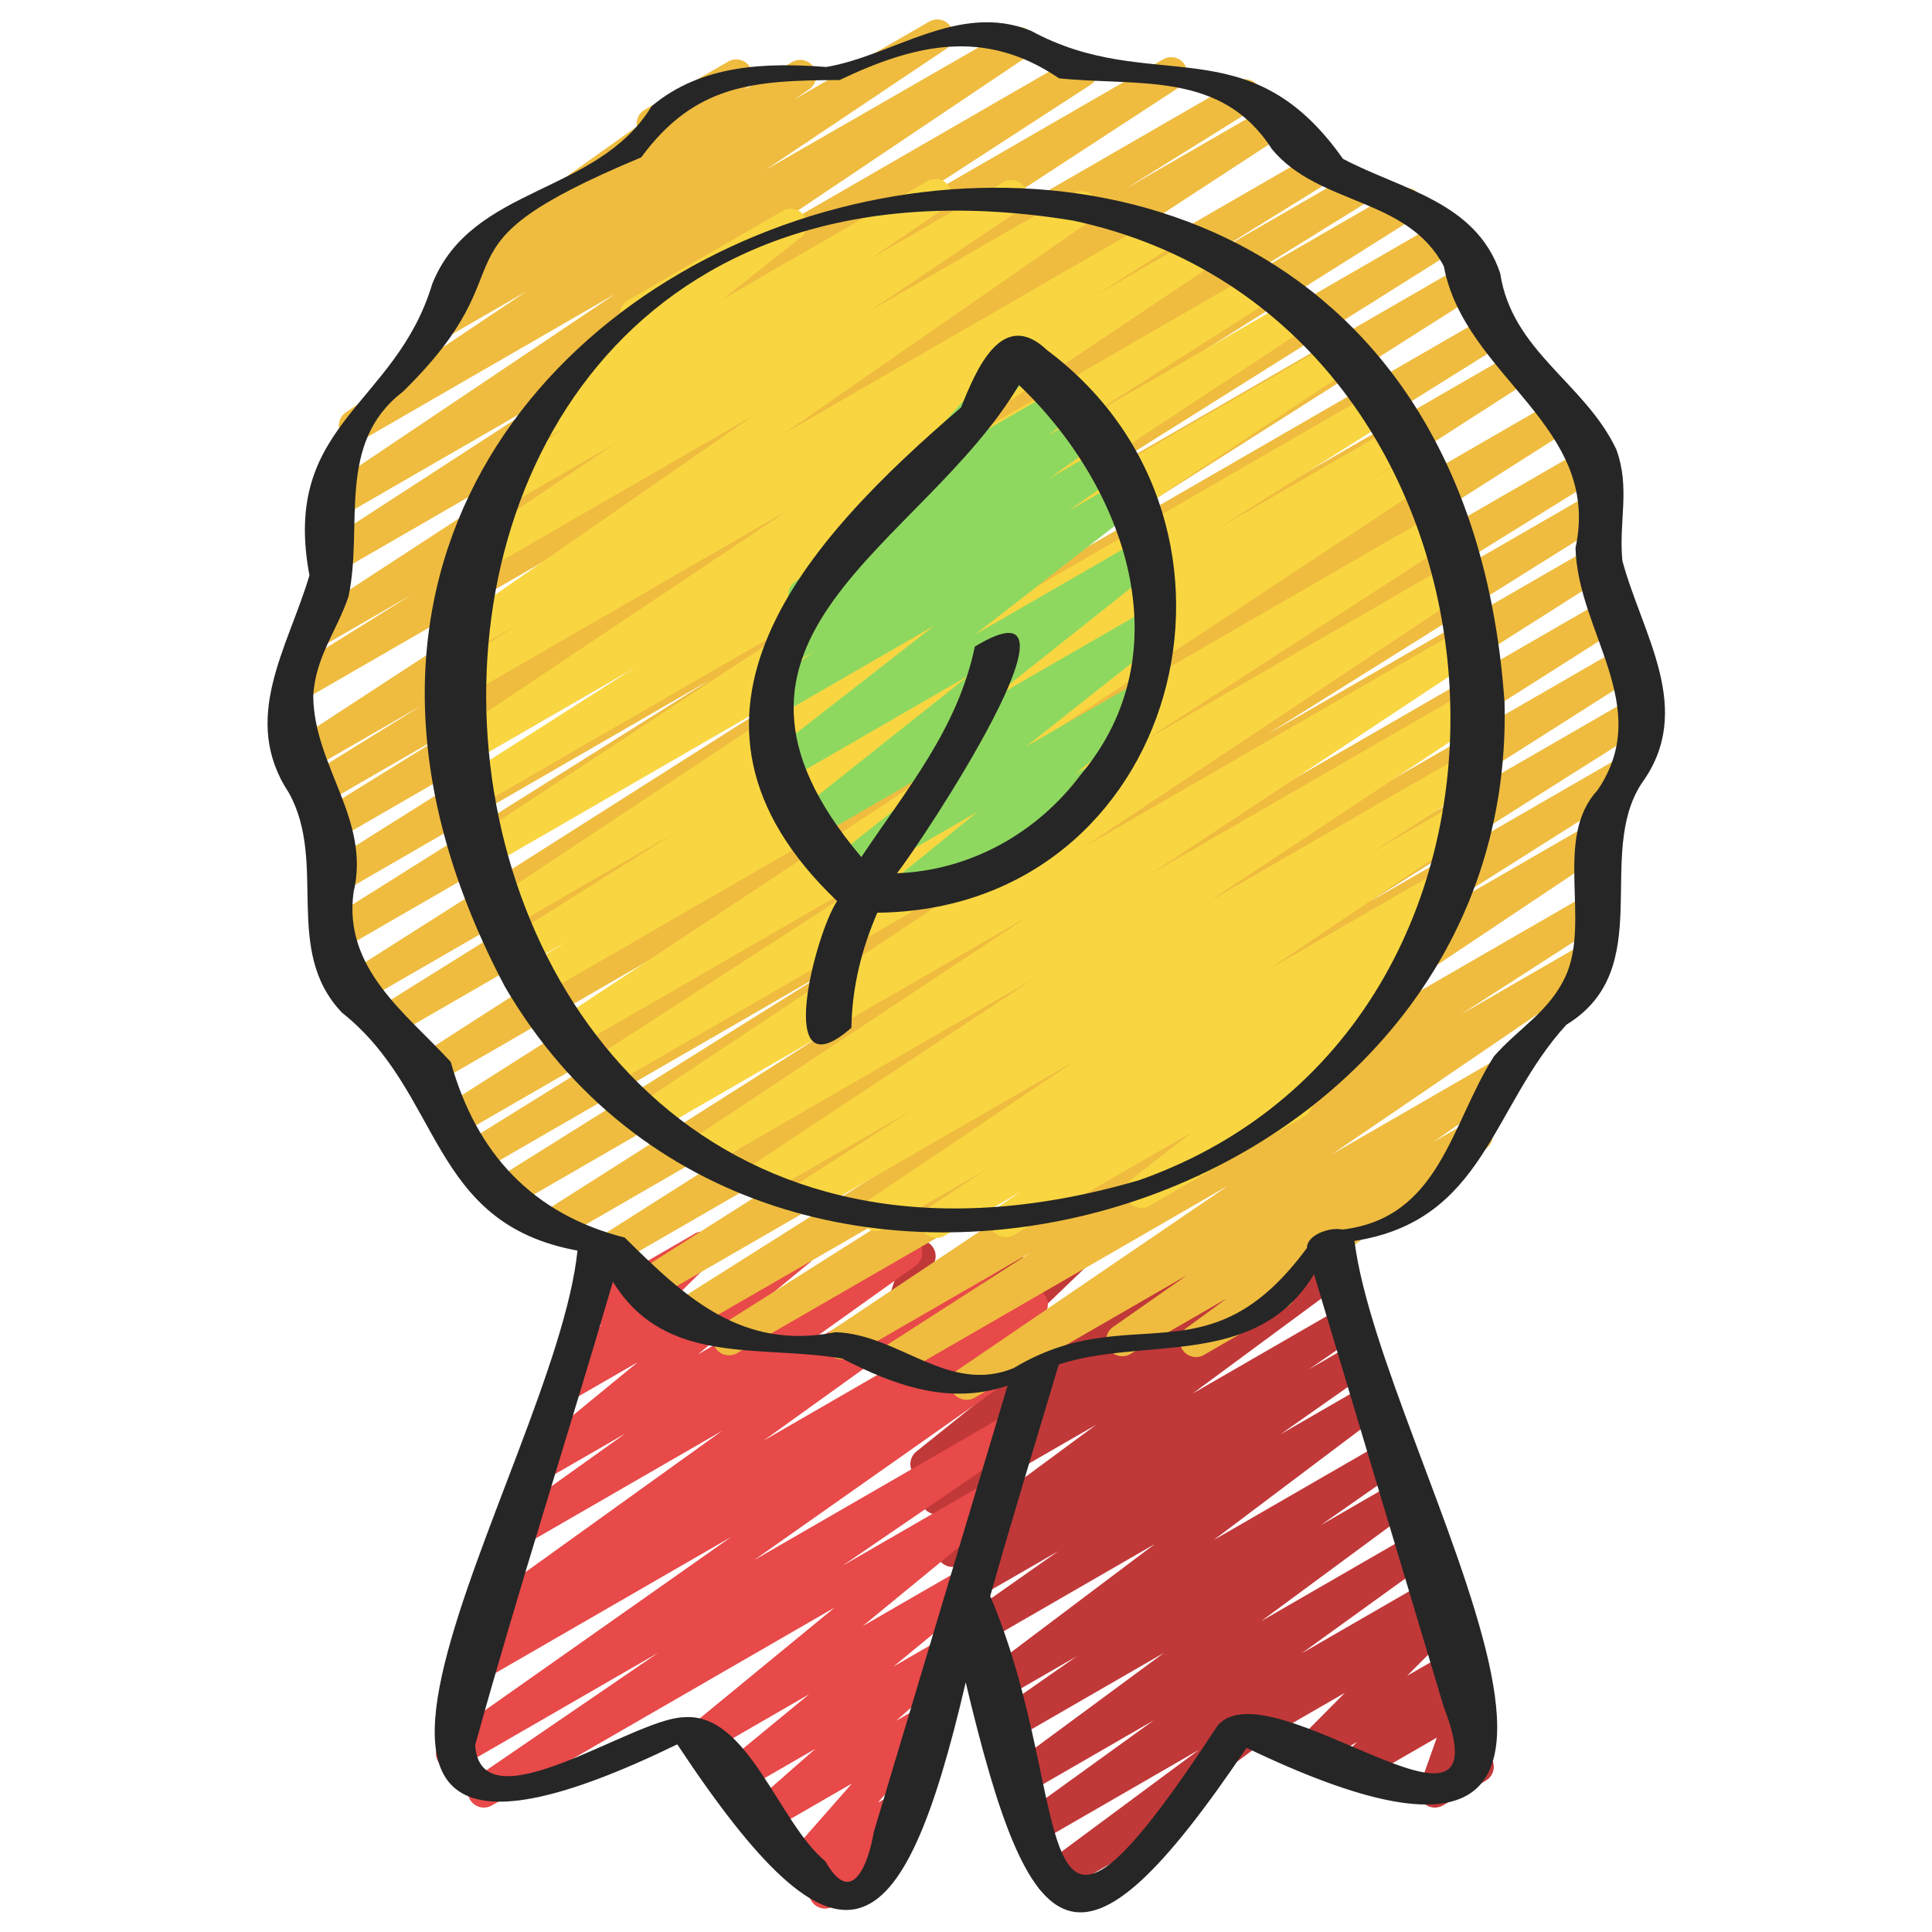
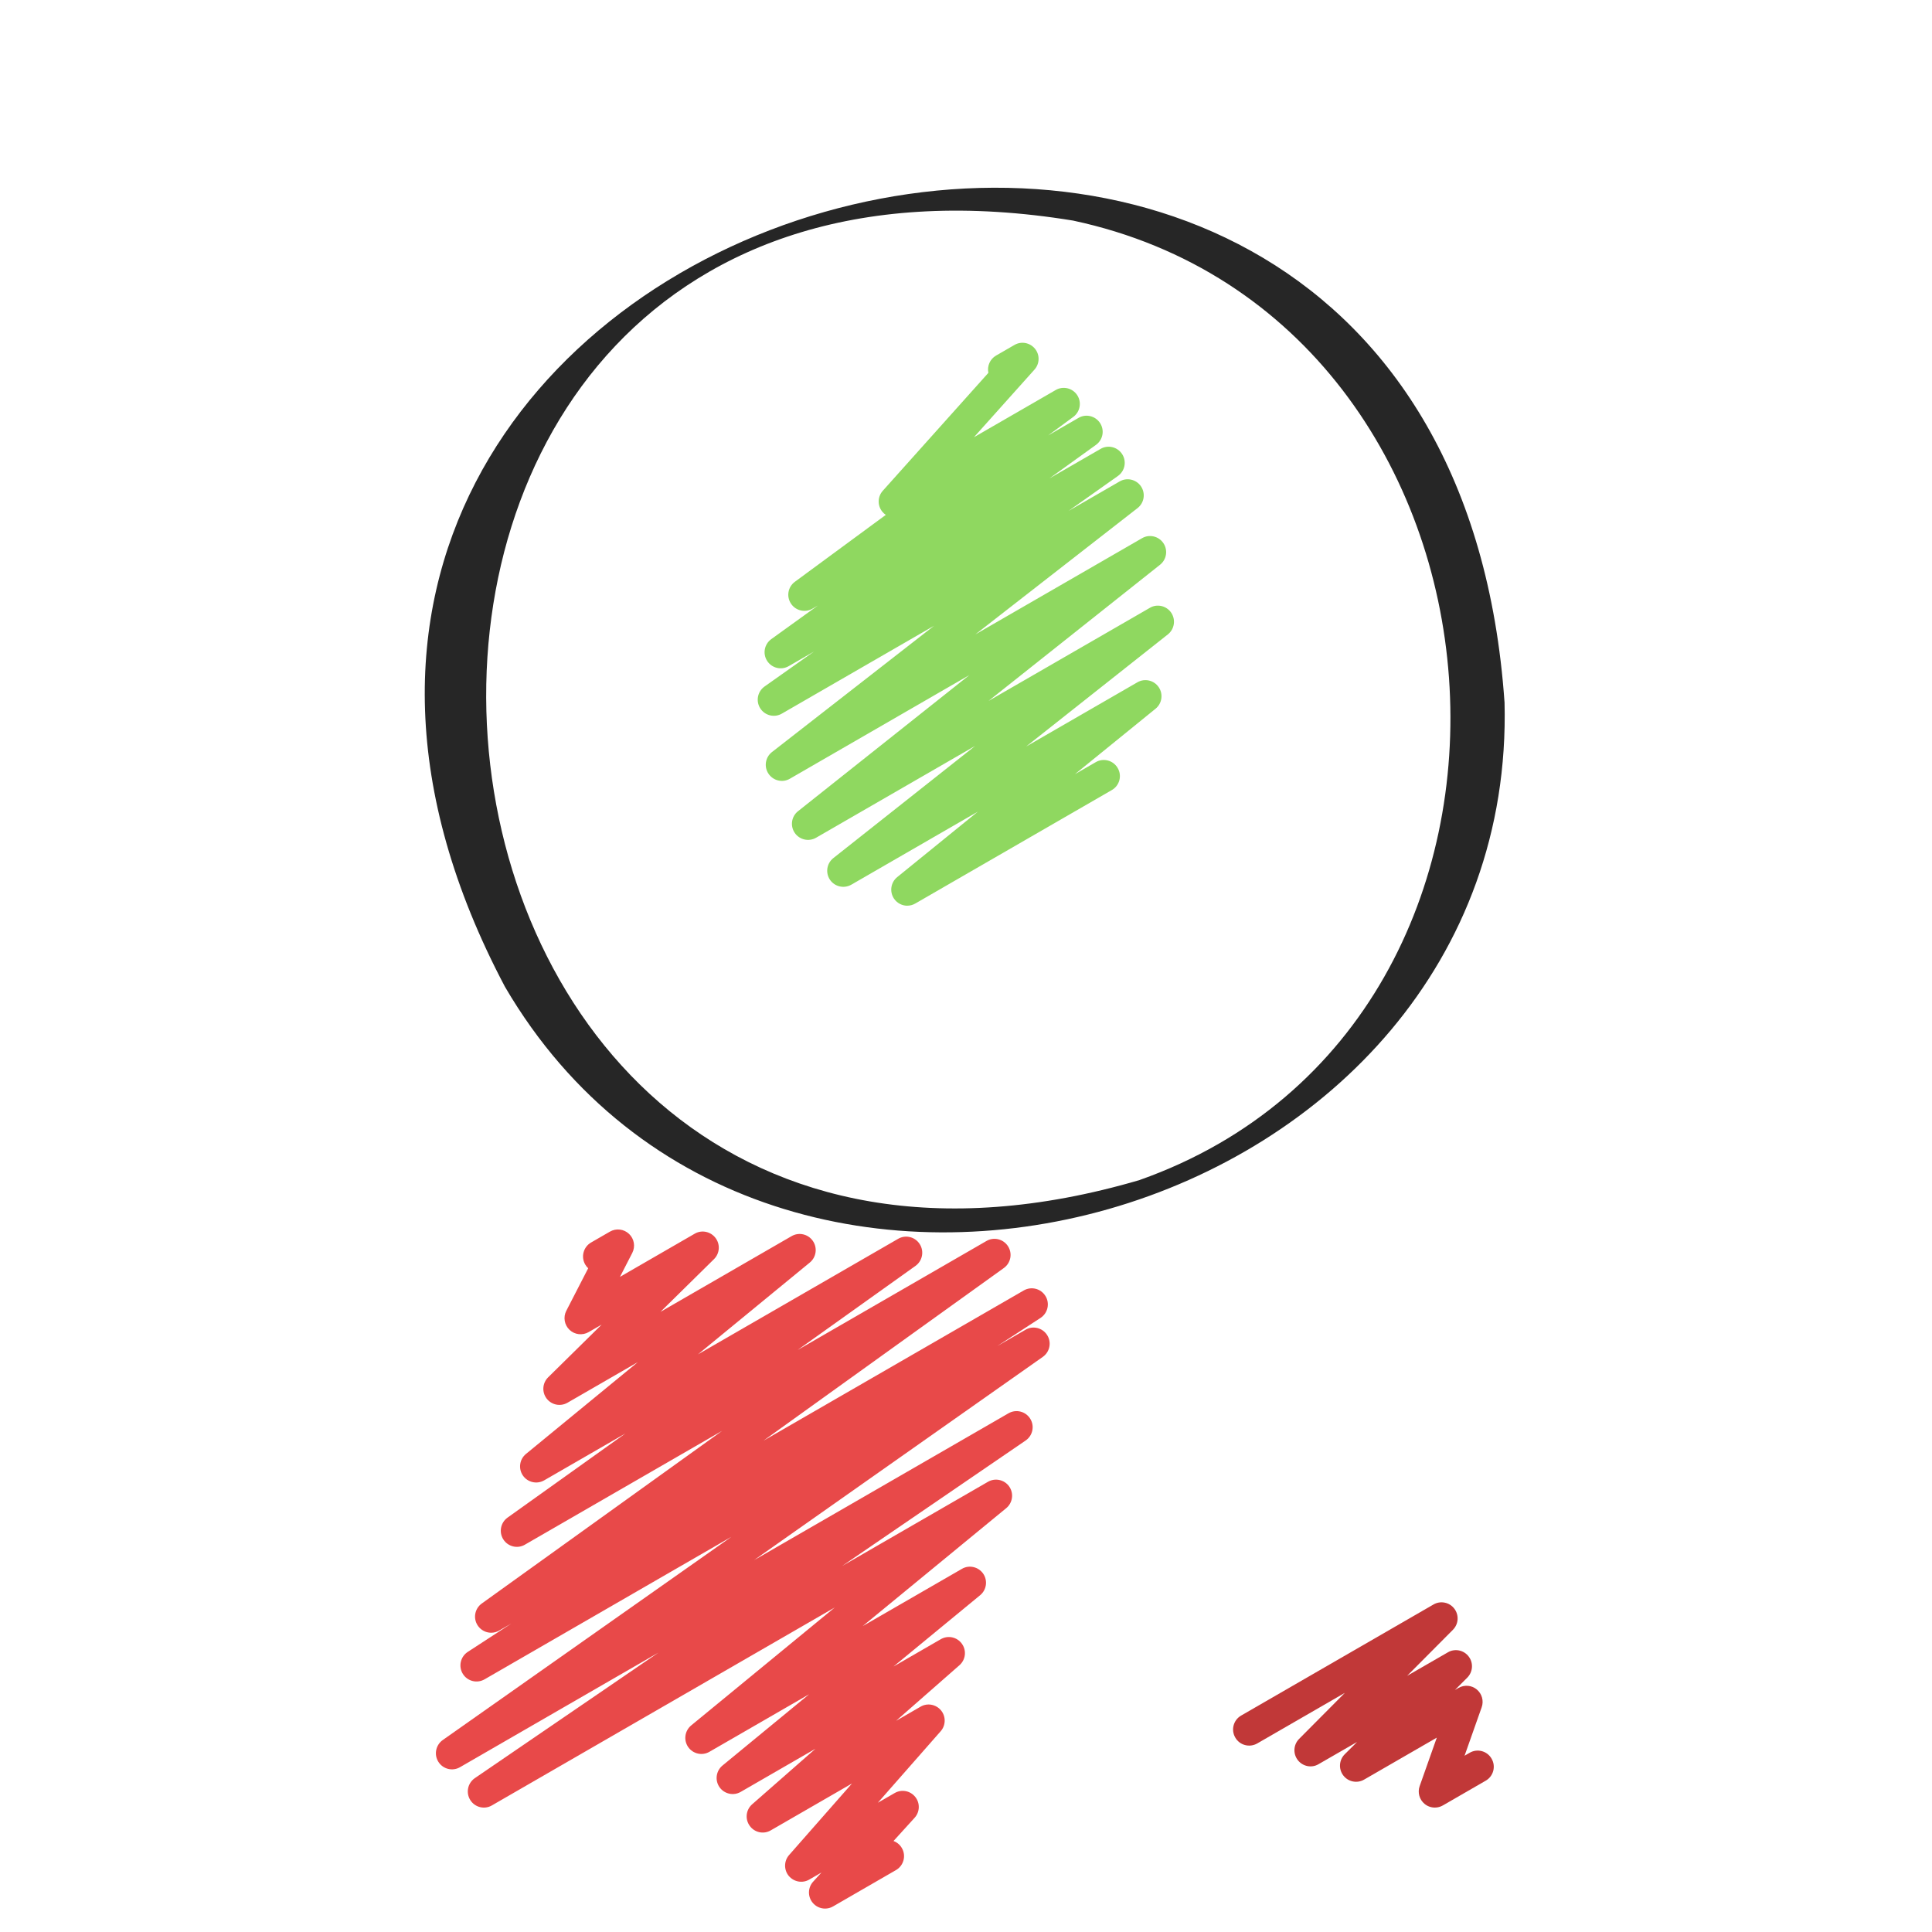
<svg xmlns="http://www.w3.org/2000/svg" id="Icons" viewBox="0 0 60 60">
  <path d="m44.56 56.136c-.114 0-.228-.039-.319-.115-.161-.134-.222-.354-.152-.552l.532-1.505-2.257 1.303c-.216.126-.495.071-.647-.129-.152-.199-.133-.48.045-.658l.384-.382-1.197.69c-.214.128-.492.072-.646-.128-.152-.198-.135-.479.042-.657l1.42-1.429-2.72 1.57c-.239.138-.546.057-.683-.183-.139-.239-.057-.545.183-.683l5.973-3.449c.215-.126.494-.071.646.128.152.198.135.479-.042.657l-1.422 1.43 1.264-.729c.215-.128.494-.072.647.129.152.199.133.48-.045.658l-.383.382.111-.064c.183-.104.408-.086.569.048s.222.354.152.552l-.532 1.506.157-.091c.238-.141.546-.058.683.183.139.239.057.545-.183.683l-1.33.768c-.078.045-.164.067-.25.067z" fill="#c13838" />
-   <path d="m32.668 58.851c-.163 0-.322-.08-.418-.226-.146-.222-.093-.519.12-.676l4.865-3.607-4.845 2.797c-.229.135-.525.062-.67-.161-.145-.224-.089-.521.127-.677l3.98-2.872-3.879 2.239c-.228.136-.522.064-.668-.159-.146-.222-.093-.519.121-.676l4.747-3.502-4.688 2.706c-.232.136-.527.062-.672-.164-.144-.227-.084-.525.136-.679l2.51-1.753-2.346 1.354c-.231.134-.522.064-.667-.156-.146-.221-.095-.517.116-.676l5.326-4.011-5.308 3.064c-.231.136-.526.062-.671-.164-.144-.225-.085-.523.134-.678l2.846-2-2.694 1.555c-.231.137-.529.062-.673-.166-.143-.227-.082-.526.14-.679l1.617-1.111-1.424.821c-.229.135-.523.063-.668-.159s-.092-.519.122-.676l4.756-3.511-4.699 2.713c-.232.137-.529.062-.673-.166s-.082-.527.14-.679l.839-.576-.624.36c-.228.132-.516.064-.663-.15-.147-.216-.104-.509.1-.672l3.257-2.614-3.175 1.832c-.219.13-.498.069-.65-.133s-.129-.485.054-.661l2.224-2.131-2.033 1.173c-.221.129-.5.068-.652-.135-.151-.204-.125-.489.061-.663l.411-.384c-.122.01-.233-.036-.327-.112-.161-.131-.225-.348-.159-.545l.311-.939c-.08-.043-.148-.107-.197-.19-.139-.239-.057-.545.182-.684l.54-.312c.179-.104.404-.086.566.045.161.131.225.348.159.545l-.2.604 2.206-1.272c.218-.128.501-.069.651.135.151.204.126.489-.06.663l-.21.196 1.832-1.058c.216-.128.498-.071.649.133.152.202.129.485-.054.661l-2.225 2.133 5.25-3.03c.225-.133.515-.065.663.15.147.216.104.509-.1.672l-3.255 2.612 6.121-3.533c.233-.135.53-.061.673.166.144.228.081.527-.14.679l-.837.574 1.252-.723c.229-.133.522-.063.668.159s.093.519-.121.676l-4.758 3.512 4.701-2.714c.234-.136.53-.061.673.166.144.227.082.526-.14.679l-1.614 1.11 1.421-.82c.229-.135.527-.062.672.163.144.226.085.524-.135.679l-2.846 2 2.694-1.555c.226-.135.521-.064.667.156.146.221.095.517-.116.676l-5.323 4.009 5.306-3.063c.229-.135.528-.062.672.164s.084.525-.136.679l-2.519 1.759 2.355-1.359c.229-.134.523-.063.668.159.146.222.093.519-.121.676l-4.747 3.502 4.688-2.706c.229-.135.524-.062.67.161.145.224.089.521-.127.677l-3.98 2.872 3.879-2.239c.229-.133.523-.062.668.158.146.222.093.519-.12.676l-7.928 5.877c.014.018.025.035.036.055.139.239.057.545-.183.683l-3.855 2.226c-.078.046-.165.067-.25.067z" fill="#c13838" />
  <path d="m25.624 59.273c-.147 0-.292-.064-.39-.187-.155-.191-.146-.468.019-.649l.258-.284-.379.219c-.212.124-.481.072-.637-.115-.155-.189-.15-.464.011-.647l1.953-2.222-2.521 1.455c-.224.132-.507.068-.656-.142-.15-.209-.117-.497.077-.667l1.966-1.725-2.32 1.339c-.226.132-.513.065-.661-.147-.148-.214-.107-.506.094-.671l2.69-2.213-3.095 1.786c-.226.132-.513.065-.661-.147-.148-.215-.107-.506.094-.672l4.458-3.662-10.646 6.146c-.232.137-.53.062-.673-.166s-.081-.527.141-.68l5.702-3.898-6.161 3.557c-.232.136-.527.062-.671-.163s-.085-.524.133-.679l8.964-6.311-7.664 4.425c-.235.136-.535.06-.676-.171-.142-.231-.073-.533.154-.681l1.357-.883-.381.22c-.231.135-.525.062-.67-.161-.145-.225-.088-.522.128-.678l7.467-5.364-6.126 3.536c-.231.136-.526.062-.67-.162s-.087-.522.13-.678l3.66-2.613-2.521 1.455c-.226.131-.513.065-.661-.148-.148-.214-.107-.506.094-.671l3.473-2.851-2.183 1.26c-.22.127-.496.069-.648-.13-.152-.2-.132-.482.047-.659l1.662-1.637-.403.232c-.191.111-.435.083-.595-.07-.161-.153-.201-.394-.1-.591l.68-1.321c-.036-.033-.067-.072-.093-.117-.138-.239-.056-.545.183-.683l.584-.337c.192-.112.435-.082.595.07.161.153.201.394.1.591l-.382.743 2.319-1.339c.218-.129.495-.07.648.13.152.2.132.482-.047.659l-1.662 1.637 4.071-2.351c.226-.132.513-.066.661.148s.107.506-.094.671l-3.474 2.852 6.216-3.588c.231-.135.526-.062.67.162s.087.522-.13.678l-3.66 2.612 5.862-3.384c.23-.136.526-.062.67.161.145.225.088.522-.129.678l-7.466 5.363 8.082-4.665c.235-.137.534-.061.677.171.142.231.073.533-.154.681l-1.344.874.878-.507c.229-.136.527-.062.671.163.145.226.086.524-.133.679l-8.971 6.315 7.905-4.563c.234-.135.53-.061.673.166.144.228.081.527-.141.68l-5.698 3.896 4.528-2.614c.227-.131.514-.064.661.147.148.215.107.506-.094.672l-4.458 3.663 3.081-1.778c.225-.133.513-.064.661.147.148.214.107.506-.094.671l-2.69 2.214 1.468-.848c.225-.13.507-.067.656.142.15.209.117.497-.077.667l-1.967 1.725.759-.438c.211-.125.481-.073.637.115.155.189.15.464-.011.647l-1.952 2.221.522-.301c.215-.125.485-.073.639.119.155.191.146.468-.019.649l-.655.721c.106.039.199.114.26.22.138.239.056.545-.183.683l-1.955 1.129c-.078.046-.165.067-.25.067z" fill="#e84949" />
-   <path d="m30.008 43.47c-.167 0-.329-.083-.424-.234-.143-.228-.081-.527.142-.679l8.427-5.744-10.269 5.929c-.234.139-.536.061-.677-.172-.142-.232-.072-.534.156-.682l4.656-2.996-5.637 3.254c-.233.137-.532.062-.675-.169-.142-.229-.077-.529.147-.68l10.85-7.249-13.813 7.975c-.236.137-.537.06-.678-.174-.141-.233-.069-.536.161-.682l6.876-4.348-7.853 4.533c-.236.138-.537.059-.678-.174s-.069-.536.161-.682l8.698-5.497-9.248 5.339c-.236.137-.538.059-.678-.174-.141-.232-.07-.535.16-.681l10.533-6.687-11.131 6.426c-.236.136-.538.059-.678-.174-.141-.232-.07-.535.16-.681l10.954-6.954-12.175 7.029c-.235.136-.538.059-.678-.174-.141-.232-.07-.535.16-.681l12.301-7.81-13.492 7.79c-.236.137-.539.058-.678-.175-.141-.233-.068-.537.163-.682l10.626-6.655-11.095 6.405c-.237.137-.539.058-.679-.176s-.066-.538.166-.682l8.25-5.12-8.267 4.772c-.237.138-.536.059-.678-.174-.141-.232-.07-.535.16-.681l14.865-9.45-15.027 8.676c-.233.139-.535.06-.677-.172s-.072-.534.156-.682l16.285-10.472-17.162 9.908c-.236.137-.538.058-.679-.175-.14-.234-.067-.537.164-.682l9.8-6.117-10.226 5.903c-.236.137-.537.059-.678-.174s-.07-.535.16-.681l14.793-9.394-14.912 8.608c-.237.137-.538.06-.678-.175-.141-.233-.068-.536.162-.682l11.969-7.521-11.444 6.607c-.237.137-.538.06-.678-.175-.141-.232-.069-.536.162-.681l11.114-6.995-10.728 6.193c-.238.138-.539.058-.679-.176s-.066-.538.166-.682l4.439-2.749-4.365 2.52c-.238.137-.539.058-.679-.176s-.066-.538.166-.682l3.616-2.239-3.597 2.076c-.236.137-.535.06-.676-.171s-.074-.532.153-.681l14.998-9.787-14.695 8.483c-.237.138-.539.059-.679-.176-.141-.233-.067-.537.165-.682l3.973-2.473-2.889 1.668c-.235.137-.535.06-.676-.171-.142-.23-.074-.532.152-.681l11.41-7.446-10.152 5.86c-.235.136-.535.06-.676-.172-.142-.23-.073-.532.154-.68l7.106-4.612-6.691 3.862c-.234.135-.532.06-.674-.168-.143-.229-.078-.529.146-.68l9.122-6.126-7.841 4.526c-.232.137-.532.061-.674-.168-.143-.229-.078-.53.146-.68l5.596-3.748-2.351 1.356c-.232.137-.529.062-.673-.166s-.082-.527.14-.679l.863-.593c-.189.032-.379-.057-.487-.225-.145-.225-.087-.523.13-.678l5.817-4.141c-.035-.201.056-.412.243-.52l2.593-1.496c.231-.135.527-.062.671.162s.086.523-.131.678l-.049.035 1.493-.861c.234-.135.531-.061.673.166.144.228.082.527-.14.679l-.458.314 4.182-2.414c.235-.136.533-.061.674.168.143.229.078.53-.146.68l-5.603 3.753 7.601-4.37c.234-.137.532-.061.674.168.144.229.079.529-.146.68l-9.121 6.126 10.556-6.094c.235-.137.534-.061.677.172.142.23.073.532-.154.68l-7.101 4.608 9.353-5.399c.236-.138.535-.06.676.171.142.23.074.532-.152.681l-11.409 7.446 13.185-7.612c.237-.139.537-.06.679.176.141.233.067.537-.164.682l-3.988 2.482 4.43-2.558c.234-.137.535-.061.676.171.142.23.074.532-.152.681l-14.997 9.786 15.884-9.17c.237-.139.539-.06.679.176.141.234.066.538-.165.682l-3.637 2.251 4.32-2.493c.236-.139.539-.06.679.176.141.234.066.538-.165.682l-4.418 2.735 5.343-3.084c.237-.137.537-.061.678.175.142.232.069.536-.161.681l-11.107 6.991 11.882-6.86c.236-.137.538-.06.679.175.141.233.068.536-.163.682l-11.982 7.528 12.299-7.1c.238-.136.537-.059.678.174s.07.535-.16.681l-14.792 9.394 14.86-8.579c.236-.139.538-.059.679.175s.067.537-.164.682l-9.789 6.11 10.066-5.812c.235-.136.535-.059.677.172.142.232.072.534-.156.682l-16.277 10.467 17.241-9.954c.237-.137.537-.06.678.174.141.232.07.535-.159.681l-14.88 9.459 15.204-8.777c.237-.139.537-.06.679.176.141.234.067.538-.165.682l-8.238 5.112 7.952-4.591c.238-.137.538-.058.679.175s.067.537-.163.682l-10.622 6.652 10.004-5.775c.236-.136.537-.059.678.174s.07.535-.16.681l-12.307 7.813 12.187-7.036c.237-.137.537-.059.678.174s.07.535-.16.681l-10.954 6.954 11.118-6.419c.237-.137.538-.06.678.174.141.232.07.535-.16.681l-10.534 6.688 10.278-5.934c.237-.136.537-.06.678.174s.069.536-.16.682l-8.703 5.5 7.751-4.475c.236-.136.537-.059.678.174s.069.536-.16.682l-6.873 4.346 5.516-3.185c.234-.137.531-.062.675.169.143.229.077.529-.147.68l-10.849 7.248 10.353-5.977c.235-.137.535-.061.677.172s.072.534-.156.682l-4.65 2.992 3.908-2.256c.234-.134.531-.062.674.167.143.228.08.527-.143.679l-8.427 5.744 4.936-2.85c.23-.135.527-.062.672.164.144.226.084.524-.135.678l-2.308 1.616 1.079-.623c.229-.134.523-.063.669.159.145.223.091.521-.124.677l-5.939 4.347c.059.214-.031.449-.232.565l-2.591 1.496c-.227.135-.523.063-.669-.159-.145-.223-.091-.521.124-.677l1.26-.922-3.002 1.732c-.229.135-.528.062-.672-.164s-.084-.524.135-.678l2.305-1.613-6.604 3.812c-.079.046-.165.067-.25.067z" fill="#efbc3f" />
-   <path d="m29.078 38.443c-.168 0-.332-.085-.426-.237-.142-.23-.076-.531.15-.68l1.855-1.224-3.211 1.854c-.234.136-.532.06-.674-.168-.143-.229-.079-.528.145-.68l6.496-4.378-8.113 4.684c-.234.138-.535.061-.677-.172-.142-.231-.072-.534.156-.681l3.589-2.313-4.524 2.612c-.234.136-.532.062-.675-.17-.142-.229-.076-.53.149-.68l8.783-5.816-10 5.772c-.234.137-.533.061-.675-.17-.142-.229-.076-.53.149-.68l10.382-6.875-11.476 6.625c-.232.137-.532.061-.675-.169s-.077-.53.148-.68l12.114-8.062-13.111 7.569c-.235.136-.536.06-.677-.172s-.073-.533.155-.681l9.681-6.266-10.24 5.912c-.234.136-.533.062-.675-.17-.142-.229-.076-.53.149-.68l12.763-8.44-13.368 7.718c-.236.137-.539.058-.679-.176-.141-.233-.067-.537.165-.682l1.315-.818-1.333.77c-.236.137-.538.059-.678-.174-.141-.233-.069-.536.162-.682l5.385-3.397-5.424 3.131c-.233.137-.533.061-.675-.169-.143-.229-.077-.531.148-.681l12.937-8.592-13.105 7.566c-.234.138-.534.06-.675-.17-.142-.23-.076-.531.15-.681l11.305-7.441-11.212 6.473c-.234.139-.536.06-.677-.173-.141-.232-.071-.535.158-.682l5.738-3.658-5.404 3.119c-.233.138-.532.061-.674-.168-.143-.229-.078-.53.146-.68l10.721-7.176-10.239 5.911c-.236.136-.537.059-.678-.174-.141-.232-.07-.535.159-.681l2.405-1.529-1.769 1.021c-.232.136-.528.062-.672-.165s-.083-.525.137-.679l9.552-6.629-8.458 4.883c-.234.135-.532.06-.674-.168-.143-.229-.079-.528.145-.68l4.707-3.171-3.379 1.951c-.231.136-.53.062-.673-.167-.143-.228-.08-.527.142-.679l2.342-1.594-.666.384c-.228.132-.517.065-.664-.152s-.102-.511.104-.673l3.259-2.571c-.124-.033-.234-.113-.303-.232-.138-.239-.056-.545.183-.683l4.811-2.777c.228-.134.517-.065.664.152s.102.511-.104.673l-2.456 1.938 6.387-3.688c.233-.135.53-.062.673.167.143.228.08.527-.142.679l-2.345 1.596 4.167-2.405c.234-.138.53-.061.674.168.143.229.079.528-.145.68l-4.701 3.167 6.363-3.674c.233-.135.528-.062.672.165s.083.525-.137.679l-9.552 6.63 11.542-6.664c.237-.137.537-.06.678.174.141.232.07.535-.159.681l-2.415 1.536 3.135-1.81c.233-.137.532-.061.675.168s.077.53-.146.68l-10.718 7.174 11.994-6.924c.237-.137.535-.06.678.173.141.232.07.535-.159.682l-5.739 3.659 6.334-3.656c.236-.137.533-.06.676.17.142.23.075.531-.15.681l-11.304 7.44 12.135-7.006c.233-.137.531-.062.675.169.143.229.077.531-.148.68l-12.938 8.594 13.688-7.902c.237-.137.537-.06.678.174s.069.536-.161.682l-5.386 3.397 5.566-3.213c.236-.139.538-.06.679.176.141.233.067.537-.165.682l-1.313.817 1.321-.763c.234-.137.533-.062.675.17.143.229.076.53-.149.68l-12.761 8.439 13.031-7.523c.236-.138.534-.06.677.172.142.231.072.533-.155.681l-9.688 6.27 9.67-5.582c.234-.136.531-.062.675.169.143.229.077.53-.147.68l-12.117 8.064 11.99-6.922c.233-.137.533-.062.675.17.143.229.076.53-.148.68l-10.378 6.872 9.988-5.767c.233-.137.533-.062.675.17.143.229.076.53-.148.68l-8.777 5.812 8.158-4.71c.235-.136.535-.061.677.172.142.231.072.534-.156.681l-3.593 2.315 2.822-1.629c.234-.137.53-.062.674.168.143.229.079.528-.145.68l-6.501 4.382 5.371-3.101c.233-.137.532-.061.676.17.142.23.075.531-.15.68l-1.86 1.227.588-.339c.233-.137.531-.062.675.168.143.229.077.529-.146.68l-1.4.939c.15-.005.336.071.437.222.146.218.099.513-.109.674l-3.038 2.353c.1.041.186.113.243.213.139.239.057.545-.183.683l-4.811 2.777c-.227.133-.519.065-.665-.154-.146-.218-.099-.513.109-.674l1.9-1.472-5.553 3.205c-.235.136-.532.061-.674-.168-.143-.229-.078-.529.146-.68l.707-.475-2.333 1.347c-.079.046-.165.067-.25.067z" fill="#f9d641" />
  <path d="m28.179 28.128c-.16 0-.316-.076-.413-.217-.147-.215-.105-.507.097-.671l2.504-2.033-3.927 2.267c-.228.131-.517.064-.664-.151-.147-.217-.102-.511.104-.674l4.403-3.483-4.938 2.85c-.228.132-.517.064-.664-.151-.147-.217-.103-.51.103-.673l5.323-4.228-5.575 3.219c-.228.135-.518.064-.665-.153s-.1-.513.107-.674l5.036-3.923-4.728 2.729c-.232.135-.526.062-.671-.163-.144-.225-.086-.523.132-.678l1.534-1.085-.782.451c-.23.135-.526.062-.67-.161-.145-.224-.088-.521.127-.677l1.447-1.043-.168.097c-.229.134-.523.063-.668-.159-.146-.222-.092-.519.122-.676l2.824-2.078c-.041-.027-.077-.061-.109-.1-.155-.191-.148-.466.016-.649l3.279-3.662c-.044-.206.047-.427.239-.537l.57-.329c.211-.124.482-.074.638.117s.148.466-.016.649l-1.879 2.099 2.538-1.465c.229-.134.524-.063.669.159s.091.519-.123.676l-.779.574.942-.544c.228-.135.524-.063.67.161.145.224.089.521-.128.677l-1.443 1.04 1.586-.915c.229-.135.527-.062.671.163.145.225.086.523-.132.678l-1.535 1.086 1.587-.916c.227-.133.518-.064.665.153.146.218.1.513-.107.674l-5.037 3.923 5.175-2.987c.225-.133.516-.065.663.151s.103.51-.103.673l-5.326 4.229 5.009-2.891c.225-.134.517-.065.664.151.146.217.102.511-.104.674l-4.402 3.482 3.455-1.994c.225-.132.514-.066.662.149.147.215.105.507-.097.671l-2.504 2.033.646-.373c.238-.14.545-.057.683.183.139.239.057.545-.183.683l-6.104 3.524c-.079.046-.165.067-.25.067z" fill="#8fd860" />
  <g fill="#262626">
-     <path d="m32.515 10.872c-1.406-1.338-2.217.653-2.67 1.784-4.778 4.093-9.858 9.596-3.849 15.327-.695 1.054-1.979 6.052.445 3.936.02-1.273.322-2.457.805-3.574 9.384-.096 12.559-12.03 5.268-17.473zm1.041 13.196c-1.354 1.809-3.434 2.968-5.7 3.051.754-.944 6.373-9.436 2.418-7.038-.532 2.555-2.116 4.424-3.524 6.536-5.788-6.838 1.888-9.59 4.894-14.66 3.283 3.122 5.14 8.282 1.912 12.111z" />
-     <path d="m50.982 24.328c1.671-2.292.017-4.617-.598-6.916-.118-1.211.253-2.261-.19-3.46-.983-2.069-3.236-3.035-3.604-5.466-.749-2.225-3.069-2.595-4.883-3.553-2.95-4.194-5.931-1.936-9.69-3.977-2.237-.906-4.286.778-6.356 1.124-1.881-.143-3.885-.076-5.423 1.218-1.691 2.775-5.575 2.439-6.813 5.515-1.142 3.813-4.706 4.324-3.815 9.056-.671 2.264-2.164 4.447-.637 6.756 1.209 2.185-.202 4.882 1.647 6.823 3.148 2.499 2.673 6.541 7.314 7.39-.691 6.774-11.351 22.362 3.099 15.334 5.073 7.673 6.984 6.542 8.958-1.925 1.991 8.366 3.477 9.818 8.721 2.033 14.719 7.067 4.204-8.977 3.352-15.742 4.055-.63 4.25-4.168 6.582-6.715 2.832-1.732.876-5.255 2.336-7.495zm-23.846 32.573c-.168.971-.674 2.372-1.502.906-1.477-1.224-2.409-4.66-4.42-4.475-1.581.055-6.279 3.436-6.458.865 1.333-4.812 2.876-9.591 4.278-14.392 1.632 2.652 4.586 1.94 7.132 2.39 1.592.827 3.327 1.456 5.126.835-1.386 4.625-2.771 9.245-4.157 13.87zm17.701-3.891c2.015 5.202-5.365-1.308-7.018.573-6.218 9.478-4.273 2.546-7.067-4.015.681-2.41 1.415-4.796 2.13-7.194 2.663-.874 6.122.162 7.927-2.801 1.343 4.479 2.686 8.958 4.028 13.438zm3.782-22.69c-.51 1.106-1.458 1.612-2.223 2.485-1.34 2.103-1.679 5.016-4.7 5.379-.441-.087-1.116.191-1.106.569-3.086 4.201-5.464 1.543-9.113 3.736-2.024.828-3.565-1.058-5.531-1.116-2.893.575-4.655-1.066-6.544-2.938-2.852-.727-4.608-2.601-5.404-5.457-1.407-1.528-3.34-2.899-3.018-5.269.541-2.26-1.233-3.913-1.252-6.095.064-1.205.729-2.008 1.095-3.088.47-2.197-.402-4.76 1.691-6.363 4.205-4.124.424-4.361 7.399-7.276 1.666-2.261 3.465-2.392 6.16-2.401 2.365-1.128 4.519-1.617 6.818-.053 2.475.253 5.053-.241 6.612 2.202 1.467 1.761 4.206 1.478 5.337 3.636.65 3.442 4.913 4.935 4.089 8.745.067 2.625 2.451 4.936.681 7.528-1.376 1.488-.202 4.063-.992 5.779z" />
    <path d="m46.724 21.806c-1.936-27.78-44.057-15.759-31.041 8.841 8.183 14.004 31.454 7.347 31.042-8.841zm-11.328 14.84c-25.147 7.385-28.162-34.055-2.073-29.796 14.408 3.074 16.038 24.85 2.073 29.795z" />
  </g>
</svg>